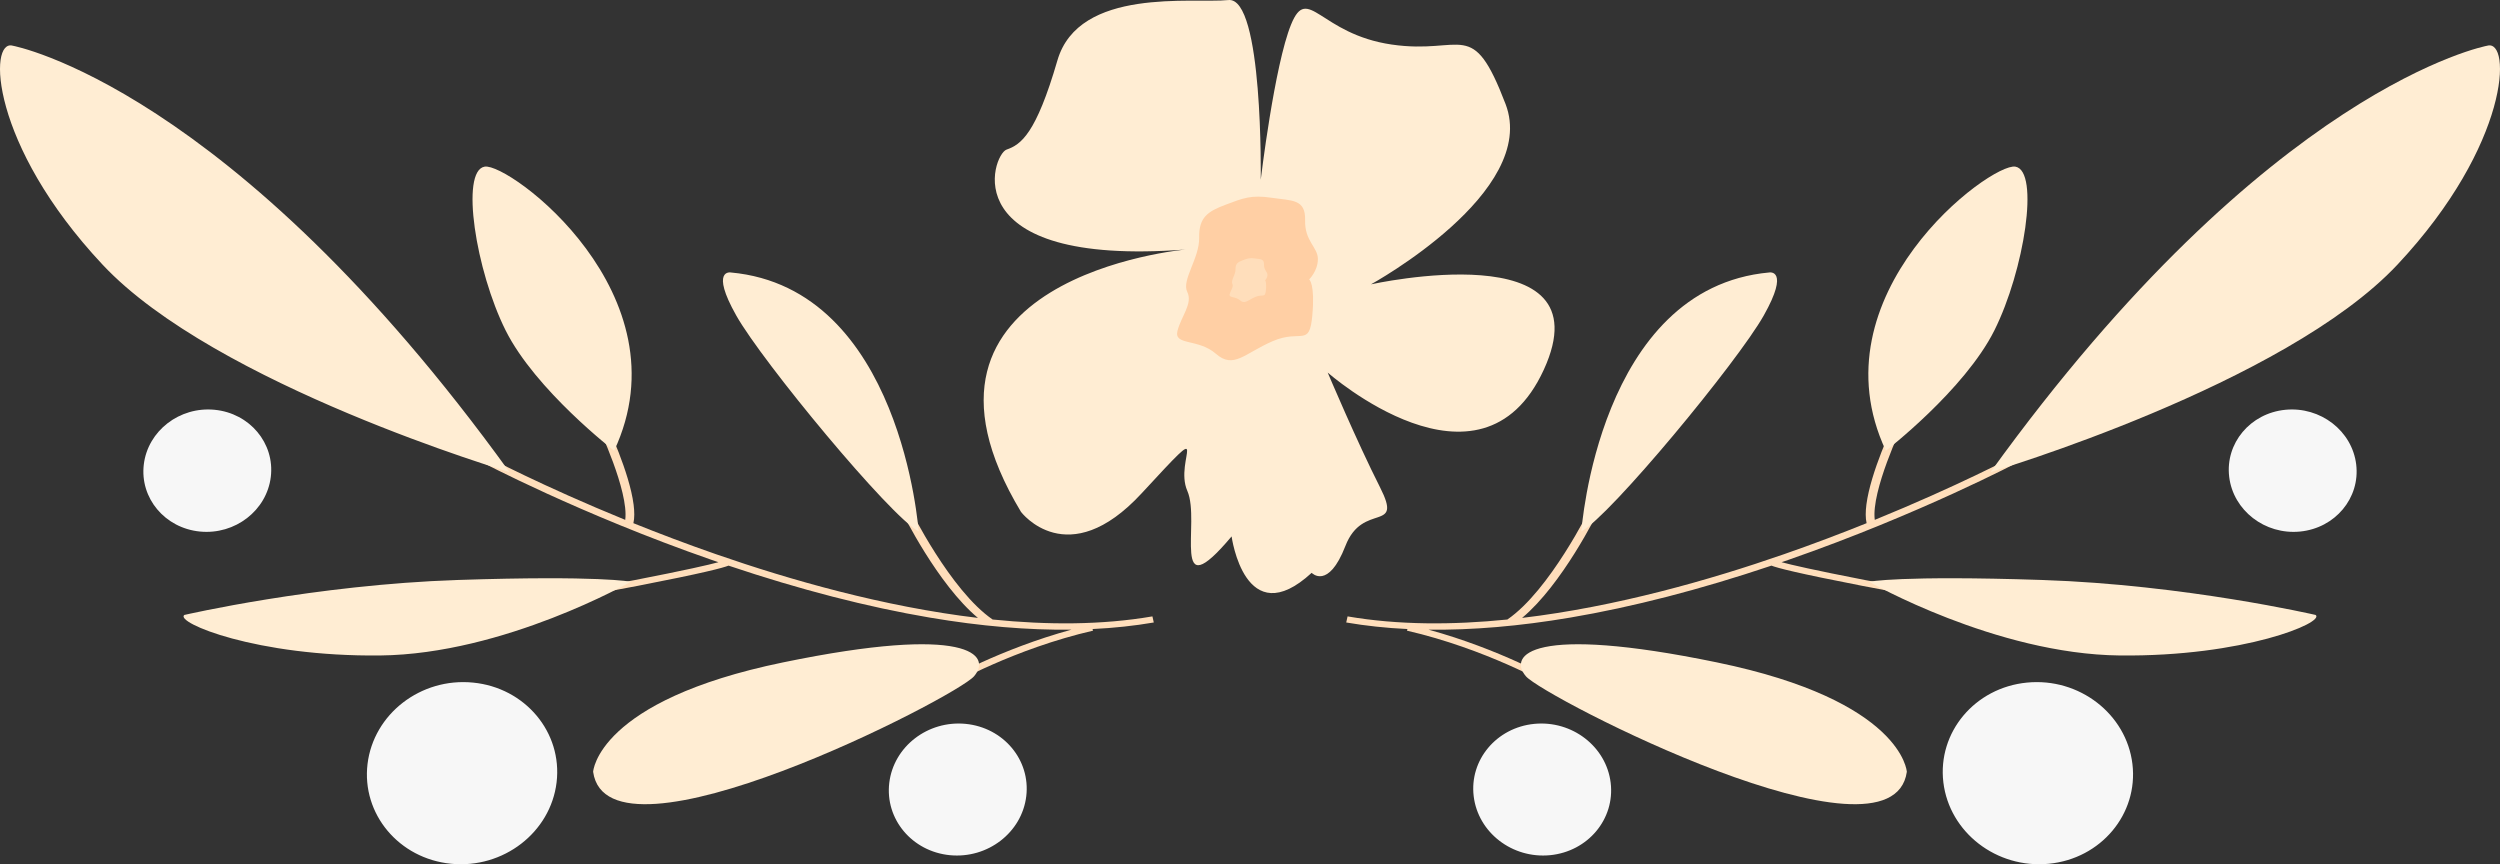
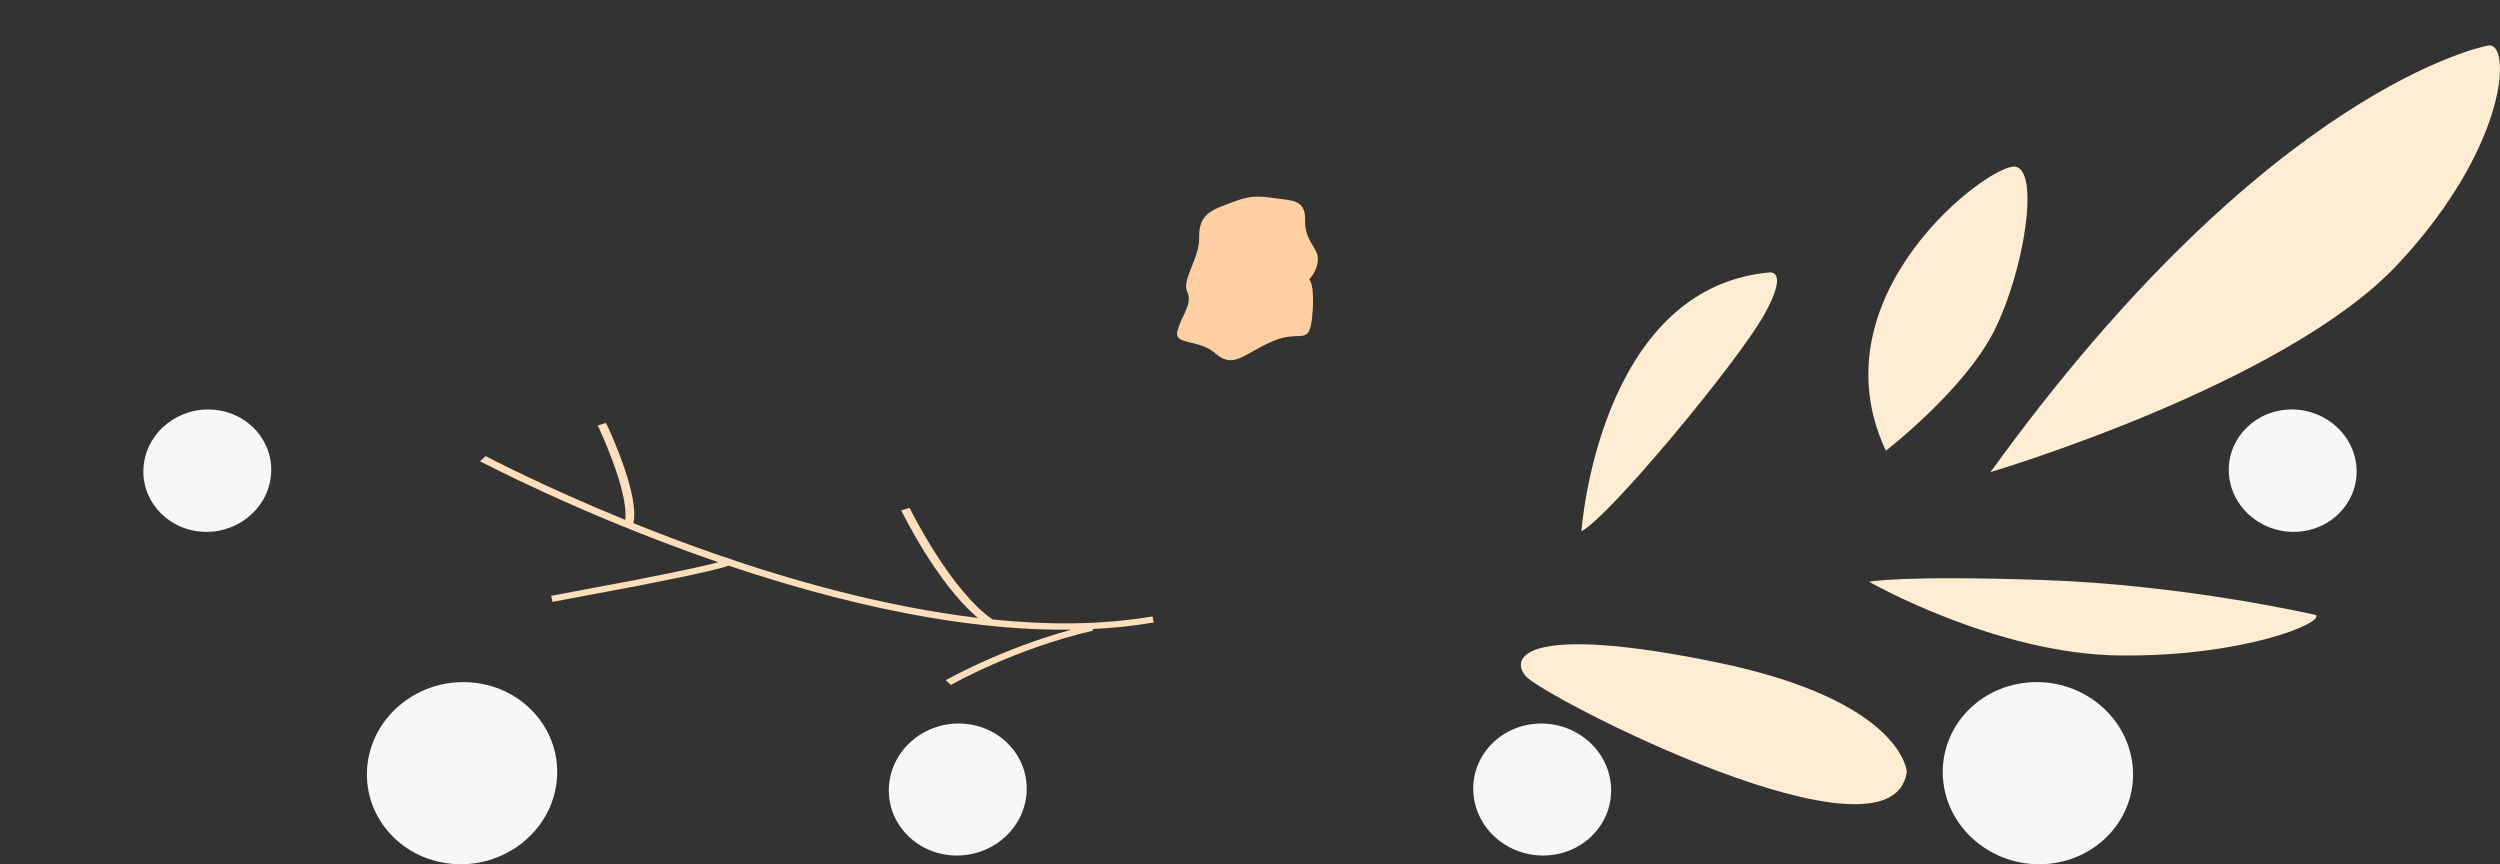
<svg xmlns="http://www.w3.org/2000/svg" width="591.1" height="204.34">
  <rect width="100%" height="100%" fill="#333333" stroke="none" />
  <path d="M459.49 184.99c-1.42-11.83 7.43-22.4 19.77-23.6 12.34-1.21 23.5 7.41 24.93 19.24 1.42 11.83-7.43 22.4-19.77 23.6s-23.5-7.41-24.93-19.24zm67.58-72.24c-.96-7.95 4.99-15.05 13.28-15.86s15.79 4.98 16.75 12.93-4.99 15.05-13.28 15.86-15.79-4.98-16.75-12.93zm-178.63 75.51c-1.03-8.57 5.38-16.23 14.33-17.11 8.95-.87 17.03 5.37 18.06 13.94s-5.38 16.23-14.33 17.11c-8.95.87-17.03-5.37-18.06-13.94z" fill="#f7f7f7" />
-   <path d="M449.78 100.59l-1.97-.59c-.28.58-5.53 11.6-6.52 19.31-.21 1.67-.23 3.18.05 4.39-6.02 2.42-12.6 4.93-19.57 7.35-17.46 6.07-39.62 12.4-61.89 15.05 9.52-7.94 17.76-24.66 18.13-25.42l-1.97-.6c-.1.2-9.63 19.55-19.64 26.4-12.93 1.31-25.83 1.32-37.78-.74l-.32 1.44c4.59.79 9.42 1.31 14.48 1.55l-.13.38c18.58 4.28 33.47 12.75 33.62 12.84l1.21-1.12c-.14-.08-12.94-7.37-29.71-11.95 10.31.13 21.5-.82 33.47-2.85 14.77-2.5 30.77-6.63 47.6-12.29 1.39.54 5.75 1.72 21.47 4.78l20.15 3.79.34-1.43-19.76-3.72c-12.23-2.38-17.52-3.61-19.81-4.23l1.61-.55c31.13-10.83 54.53-23.21 54.76-23.33l-1.34-1.21c-.17.09-13.34 7.06-32.99 15.08-.88-6.83 6.43-22.17 6.51-22.33z" fill="#ffdebb" />
  <path d="M588.08 10.81s-51.51 9.48-117.44 100.81c0 0 69.58-20.6 96.23-49.07 26.65-28.46 27.01-53.43 21.21-51.74zM547.51 145.4s-30.89-7.15-64.64-8.27c-33.76-1.12-40.94.42-40.94.42s29.96 17.12 59.28 17.43 48.53-7.81 46.31-9.57zm-96.66 37.08s-.96-16.8-44.88-25.86c-43.92-9.07-49.45-1.71-45.19 3.27 4.26 4.97 86.57 47.24 90.07 22.6zm-4.96-75.91s18.61-14.35 25.66-28.45 10.77-37.73 4.96-38.72-47.91 30.27-30.62 67.17zm-71.99 19.07s4.02-57.54 44.43-61.22c0 0 4.9-.85-1.3 10.16s-36.39 47.49-43.13 51.06z" fill="#ffedd3" />
  <path d="M131.6 184.99c1.42-11.83-7.43-22.4-19.77-23.6-12.34-1.21-23.5 7.41-24.93 19.24-1.42 11.83 7.43 22.4 19.77 23.6s23.5-7.41 24.93-19.24zm-67.57-72.24c.96-7.95-4.99-15.05-13.28-15.86S34.96 101.87 34 109.82s4.99 15.05 13.28 15.86 15.79-4.98 16.75-12.93zm178.62 75.51c1.03-8.57-5.38-16.23-14.33-17.11-8.95-.87-17.03 5.37-18.06 13.94s5.38 16.23 14.33 17.11c8.95.87 17.03-5.37 18.06-13.94z" fill="#f7f7f7" />
  <path d="M141.32 100.59l1.97-.59c.28.58 5.53 11.6 6.52 19.31.21 1.67.23 3.18-.05 4.39 6.02 2.42 12.6 4.93 19.57 7.35 17.46 6.07 39.62 12.4 61.89 15.05-9.52-7.94-17.76-24.66-18.13-25.42l1.97-.6c.1.2 9.63 19.55 19.64 26.4 12.93 1.31 25.83 1.32 37.78-.74l.32 1.44c-4.59.79-9.42 1.31-14.48 1.55l.13.38c-18.58 4.28-33.47 12.75-33.62 12.84l-1.21-1.12c.14-.08 12.94-7.37 29.71-11.95-10.31.13-21.5-.82-33.47-2.85-14.77-2.5-30.77-6.63-47.6-12.29-1.39.54-5.75 1.72-21.47 4.78l-20.15 3.79-.34-1.43 19.76-3.72c12.23-2.38 17.52-3.61 19.81-4.23l-1.61-.55c-31.13-10.83-54.53-23.21-54.76-23.33l1.34-1.21c.17.09 13.34 7.06 32.99 15.08.88-6.83-6.43-22.17-6.51-22.33z" fill="#ffdebb" />
-   <path d="M3.02 10.81s51.51 9.48 117.44 100.81c0 0-69.58-20.6-96.23-49.07C-2.42 34.09-2.78 9.13 3.02 10.81zM43.58 145.4s30.89-7.15 64.64-8.27c33.76-1.12 40.94.42 40.94.42s-29.96 17.12-59.28 17.43-48.53-7.81-46.31-9.57zm96.66 37.08s.96-16.8 44.88-25.86c43.92-9.07 49.45-1.71 45.19 3.27-4.26 4.97-86.57 47.24-90.07 22.6zm4.97-75.91s-18.61-14.35-25.66-28.45-10.77-37.73-4.96-38.72 47.91 30.27 30.62 67.17zm71.99 19.07s-4.02-57.54-44.43-61.22c0 0-4.9-.85 1.3 10.16s36.39 47.49 43.13 51.06zm96.68-37.59s36.18 31.96 51.14-.64c14.95-32.6-40.87-20.18-40.87-20.18s39.79-21.81 31.83-42.62-9.92-11.59-26.94-14.08-19.82-14.41-23.77-4.75-7.18 36.72-7.18 36.72.62-43.35-7.65-42.49-35.37-3.15-40.43 14.29c-5.07 17.44-8.64 19.9-12.02 21.07S225.22 63.16 280.3 59c0 0-72.34 6.47-38.89 62.04 0 0 11 14.56 28.51-4.39s7.57-7.96 10.81-.59c3.24 7.36-4.25 28.27 10.47 10.77 0 0 3.13 23.14 18.93 8.61 0 0 3.91 4.15 7.99-6.38s13.71-2.91 8.19-13.81-12.41-27.21-12.41-27.21z" fill="#ffedd3" />
  <path d="M309.53 66.06s1.44.96.75 8.55-2.62 3.15-9.35 6.05c-6.73 2.91-9.24 6.67-13.44 2.99-4.21-3.68-9.99-1.88-9.09-5.41s3.68-6.46 2.31-9.23c-1.38-2.77 2.91-7.95 2.82-12.8-.1-4.85 2.07-6.23 6.24-7.8s6.06-2.37 10.89-1.65 8.05.26 7.92 5.29 3.03 6.38 3.02 9.2c0 2.82-2.07 4.82-2.07 4.82z" fill="#ffcfa4" />
-   <path d="M299.11 66.28s.39.26.2 2.3-.7.84-2.51 1.63c-1.81.78-2.48 1.79-3.61.8s-2.68-.51-2.44-1.45c.24-.95.99-1.73.62-2.48-.37-.74.78-2.14.76-3.44-.03-1.3.56-1.67 1.68-2.09s1.63-.64 2.92-.44c1.3.19 2.16.07 2.13 1.42s.81 1.71.81 2.47-.56 1.29-.56 1.29z" fill="#ffdebb" />
</svg>